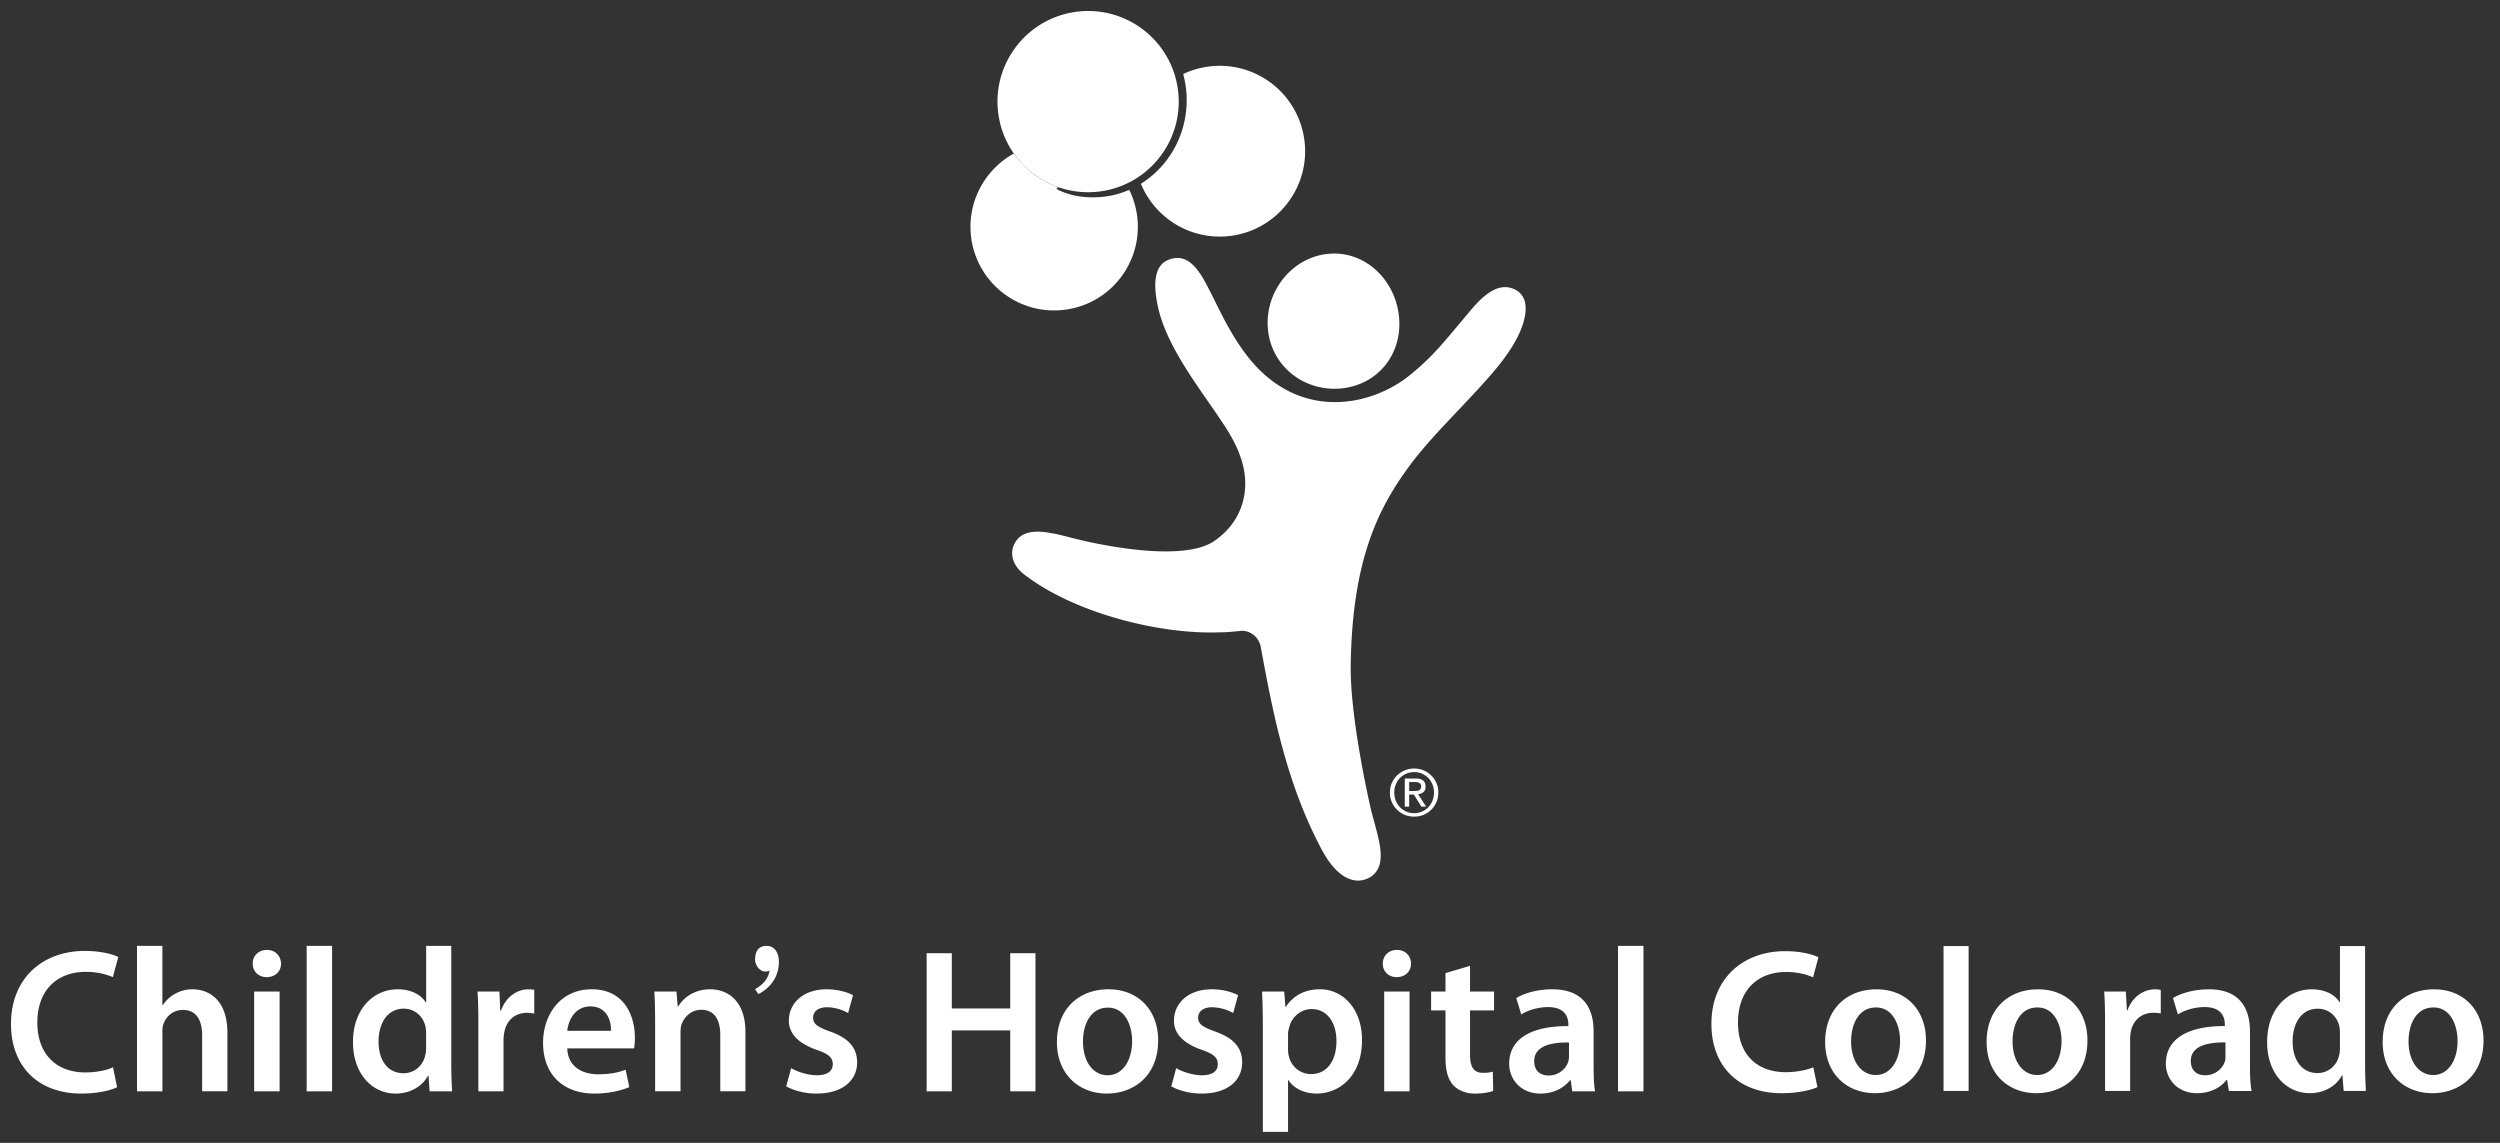
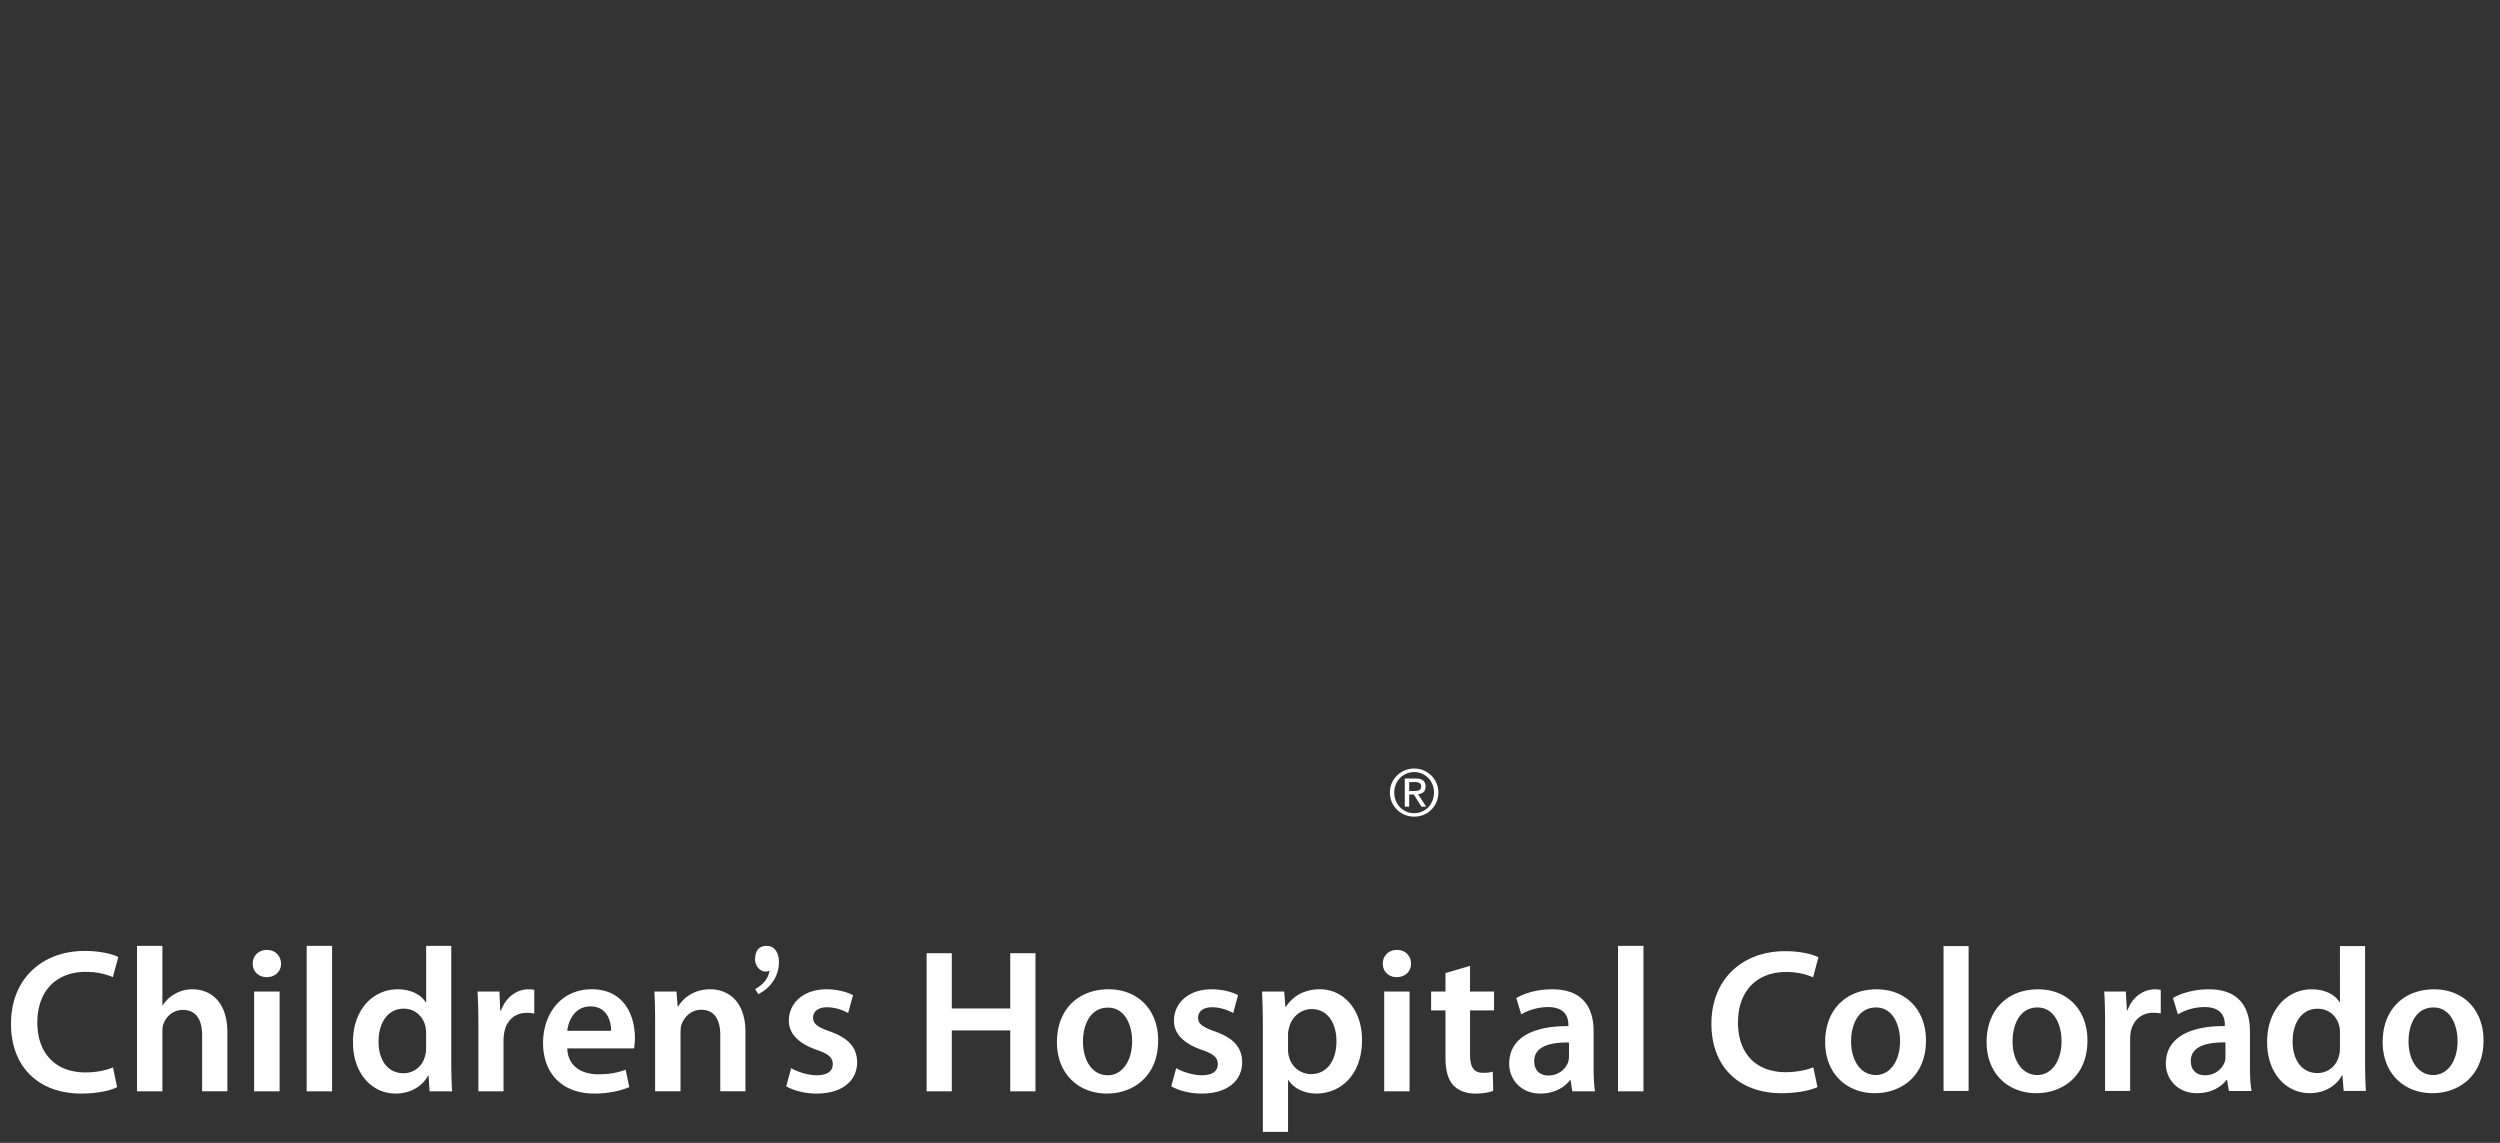
<svg xmlns="http://www.w3.org/2000/svg" width="455" height="208">
  <rect width="100%" height="100%" fill="#333333" stroke="none" />
  <g fill="#FFF" fill-rule="nonzero">
-     <path d="M214.389 16.335C213.2 7.304 204.909.952 195.883 2.143c-9.032 1.191-15.39 9.475-14.199 18.506 1.191 9.03 9.48 15.383 18.515 14.194 9.03-1.193 15.376-9.479 14.19-18.508M254.607 57.507c-.744-6.781-6.37-12.02-13.021-11.297-6.647.727-11.55 7.12-10.807 13.905.743 6.781 6.833 11.288 13.491 10.563 6.643-.732 11.073-6.394 10.337-13.171" />
-     <path d="M210.735 55.779c1.666 7.699 7.972 15.286 12.293 21.951 2.38 3.67 3.327 6.598 3.558 9.116.268 2.938-.379 8.04-5.59 11.618-5.293 3.64-18.934 1.217-25.818-.544-1.729-.444-2.985-.766-3.719-.862-4.746-.97-6.083.665-6.705 1.685-.992 1.62-.786 4.124 1.986 6.06 9.096 6.858 24.3 10.626 34.905 10.288 1.701-.011 2.34-.092 3.97-.244 1.618-.266 3.476.889 3.848 2.917 2.118 11.526 4.574 24.623 11.057 36.802 3.22 6.056 6.685 6.36 8.794 5.104 3.795-2.272 1.164-7.943.005-13.168-1.055-4.798-3.605-17.226-3.488-25.435.264-19.476 5.22-28.787 10.547-36.081 4.117-5.642 10.036-11.053 15.28-17.14 2.38-2.77 4.318-5.59 5.31-8.284 1.363-3.743.6-5.83-1.043-6.761-2.714-1.51-5.396.27-8.154 3.54-5.187 6.152-6.806 8.377-11.183 11.939-7.077 5.758-20.915 8.823-30.412-4.592-2.711-3.821-4.435-7.708-6.033-10.831-1.364-2.649-3.218-6.305-6.354-5.87-3.804.521-3.992 4.43-3.054 8.792M192.916 34.16c-3.403-1.096-6.347-3.304-8.388-6.221-5.412 2.978-8.682 9.078-7.74 15.548 1.23 8.324 8.971 14.078 17.286 12.847 8.322-1.214 14.077-8.958 12.85-17.28a15.304 15.304 0 00-1.405-4.504c-2.376 1.048-5.01 1.511-7.744 1.328-1.583-.103-3.28-.417-5.14-1.288-.218-.1-.33-.253-.294-.351.04-.12.296-.166.575-.078M237.363 25.255c-1.249-8.485-9.14-14.36-17.635-13.109a15.415 15.415 0 00-4.383 1.324c.52 1.952.748 4.025.577 6.17-.465 5.94-3.712 10.97-8.276 13.8 2.644 6.44 9.403 10.515 16.607 9.452 8.494-1.247 14.362-9.143 13.11-17.637" />
    <path d="M253.31 142.508c.24-.529.56-.992.96-1.38.408-.391.872-.698 1.411-.922a4.346 4.346 0 011.704-.333c.6 0 1.164.11 1.7.333.53.224.996.53 1.396.923.397.387.717.85.945 1.379.24.532.354 1.108.354 1.723 0 .634-.114 1.218-.354 1.753-.228.538-.548 1.001-.945 1.397-.4.395-.866.699-1.397.923-.535.217-1.099.322-1.699.322-.604 0-1.17-.105-1.704-.322a4.45 4.45 0 01-1.41-.923c-.4-.396-.721-.86-.96-1.397a4.421 4.421 0 01-.348-1.753c0-.615.12-1.188.347-1.723m.73 3.219c.18.459.44.855.755 1.191.329.331.712.598 1.15.788.442.197.925.291 1.44.291.504 0 .98-.094 1.42-.29a3.64 3.64 0 001.144-.789c.322-.336.573-.732.756-1.191a3.91 3.91 0 00.278-1.496 3.811 3.811 0 00-1.034-2.641 3.702 3.702 0 00-1.145-.784 3.62 3.62 0 00-1.419-.286c-.515 0-.998.1-1.44.286a3.732 3.732 0 00-1.15.784 3.71 3.71 0 00-.755 1.18c-.188.452-.282.94-.282 1.461 0 .545.094 1.044.282 1.496m3.611-4.039c.614 0 1.064.123 1.353.367.297.242.447.61.447 1.104 0 .46-.134.795-.39 1.01-.257.217-.577.34-.966.38l1.47 2.266h-.861l-1.39-2.205h-.842v2.205h-.802v-5.127h1.981zm-.351 2.268c.18 0 .347-.004.508-.016.164-.01.305-.042.432-.103a.59.59 0 00.296-.246c.074-.112.112-.268.112-.474a.749.749 0 00-.099-.406.703.703 0 00-.26-.232 1.132 1.132 0 00-.362-.115 2.694 2.694 0 00-.4-.024h-1.055v1.616h.828zM137.425 180.032c1.362-.803 2.385-1.786 2.629-3.383-1.523.694-2.629-.866-2.629-1.994 0-1.409.524-2.503 2.11-2.503 1.62 0 2.227 1.522 2.227 2.908 0 2.579-1.446 4.708-3.728 5.863l-.609-.89zM21.31 197.858c-1.08.573-3.464 1.17-6.484 1.17C6.838 199.029 2 193.997 2 186.358c0-8.295 5.743-13.287 13.417-13.287 3.025 0 5.185.624 6.114 1.11l-.998 3.658c-1.202-.52-2.841-.962-4.926-.962-5.106 0-8.811 3.208-8.811 9.248 0 5.52 3.255 9.058 8.771 9.058 1.86 0 3.802-.374 5.002-.931l.74 3.607zM24.93 172.15h4.625v10.793h.076c.56-.849 1.335-1.606 2.268-2.085a6.343 6.343 0 013.144-.806c3.09 0 6.34 2.042 6.34 7.865v10.697h-4.594v-10.182c0-2.646-.967-4.625-3.506-4.625-1.798 0-3.058 1.184-3.535 2.579-.157.363-.19.853-.19 1.375v10.856h-4.626v-26.468h-.002zM51.155 175.376c0 1.38-1.023 2.462-2.621 2.462-1.53 0-2.541-1.081-2.541-2.462 0-1.404 1.052-2.488 2.58-2.488 1.561 0 2.522 1.084 2.582 2.488m-4.9 5.08h4.632v18.163h-4.633v-18.164zM55.814 172.15h4.625v26.467h-4.625zM82.13 172.15v21.362c0 1.86.077 3.869.15 5.107h-4.093l-.195-2.875h-.074c-1.08 2.015-3.275 3.287-5.926 3.287-4.328 0-7.746-3.701-7.746-9.291-.059-6.08 3.756-9.688 8.113-9.688 2.505 0 4.303 1.028 5.113 2.371h.088V172.15h4.57zm-4.575 15.873c0-.374-.047-.824-.123-1.196-.403-1.787-1.863-3.248-3.958-3.248-2.937 0-4.58 2.612-4.58 6.015 0 3.311 1.643 5.734 4.553 5.734 1.858 0 3.5-1.26 3.94-3.242.119-.412.166-.857.166-1.341v-2.722h.002zM87.063 186.303c0-2.456-.047-4.211-.159-5.848h3.988l.157 3.468h.145c.896-2.581 3.031-3.87 4.963-3.87.442 0 .701.028 1.08.091v4.332c-.379-.067-.788-.14-1.34-.14-2.207 0-3.698 1.41-4.1 3.463a7.687 7.687 0 00-.155 1.417v9.403h-4.58v-12.316h.001zM103.246 190.814c.1 3.287 2.68 4.704 5.588 4.704 2.129 0 3.653-.307 5.037-.83l.658 3.167c-1.558.647-3.72 1.174-6.333 1.174-5.89 0-9.359-3.66-9.359-9.224 0-5.029 3.052-9.755 8.87-9.755 5.936 0 7.843 4.836 7.843 8.826 0 .857-.083 1.533-.152 1.936h-12.152v.002zm7.963-3.206c.051-1.679-.699-4.44-3.75-4.44-2.843 0-4.032 2.575-4.213 4.44h7.963zM119.23 185.867c0-2.087-.037-3.844-.138-5.412h4.023l.228 2.716h.106c.788-1.406 2.758-3.12 5.785-3.12 3.165 0 6.436 2.04 6.436 7.786v10.777h-4.578v-10.253c0-2.618-.97-4.583-3.47-4.583-1.816 0-3.088 1.296-3.582 2.675-.144.419-.186.965-.186 1.491v10.668h-4.623v-12.745zM143.992 194.403c1.039.631 3.022 1.294 4.659 1.294 2.015 0 2.912-.815 2.912-2.008 0-1.234-.754-1.865-2.995-2.642-3.54-1.242-5.026-3.166-4.993-5.306 0-3.195 2.644-5.69 6.869-5.69 2.013 0 3.759.516 4.807 1.072l-.894 3.25c-.78-.456-2.24-1.05-3.837-1.05-1.645 0-2.532.78-2.532 1.901 0 1.164.844 1.715 3.161 2.537 3.285 1.19 4.805 2.865 4.852 5.556 0 3.278-2.58 5.712-7.395 5.712-2.194 0-4.182-.565-5.52-1.317l.906-3.309zM173.228 173.48v10.063h10.637v-10.064h4.59v25.14h-4.59v-11.082h-10.637v11.082h-4.58v-25.14zM210.784 189.357c0 6.68-4.692 9.672-9.318 9.672-5.135 0-9.105-3.545-9.105-9.363 0-5.971 3.923-9.616 9.394-9.616 5.41 0 9.03 3.797 9.03 9.307m-13.682.197c0 3.495 1.71 6.143 4.507 6.143 2.617 0 4.435-2.572 4.435-6.221 0-2.826-1.258-6.086-4.393-6.086-3.246 0-4.549 3.144-4.549 6.164M214.066 194.403c1.041.631 3.018 1.294 4.668 1.294 2.015 0 2.904-.815 2.904-2.008 0-1.234-.752-1.865-2.984-2.642-3.544-1.242-5.042-3.166-4.986-5.306 0-3.195 2.644-5.69 6.853-5.69 2.022 0 3.77.516 4.804 1.072l-.886 3.25c-.784-.456-2.248-1.05-3.842-1.05-1.641 0-2.541.78-2.541 1.901 0 1.164.866 1.715 3.168 2.537 3.286 1.19 4.818 2.865 4.851 5.556 0 3.278-2.565 5.712-7.381 5.712-2.203 0-4.189-.565-5.523-1.317l.895-3.309zM229.837 186.487c0-2.382-.072-4.312-.14-6.034h4.028l.218 2.8h.078c1.339-2.059 3.466-3.205 6.222-3.205 4.177 0 7.645 3.58 7.645 9.237 0 6.573-4.135 9.741-8.27 9.741-2.277 0-4.184-.978-5.111-2.433h-.083v9.405h-4.587v-19.511zm4.587 4.524c0 .441.04.847.159 1.265.434 1.854 2.082 3.208 4.018 3.208 2.92 0 4.633-2.435 4.633-6.01 0-3.204-1.572-5.822-4.525-5.822-1.894 0-3.654 1.386-4.088 3.401a3.993 3.993 0 00-.197 1.15v2.808zM256.81 175.376c0 1.38-1.01 2.462-2.613 2.462-1.531 0-2.534-1.081-2.534-2.462 0-1.404 1.047-2.488 2.57-2.488 1.57 0 2.545 1.084 2.577 2.488m-4.888 5.08h4.615v18.163h-4.615v-18.164zM267.545 175.785v4.67h4.372v3.432h-4.372v8.009c0 2.207.6 3.36 2.36 3.36.848 0 1.264-.074 1.784-.22l.074 3.504c-.67.258-1.859.493-3.318.493-1.673 0-3.09-.598-3.954-1.53-.96-1.054-1.415-2.69-1.415-5.079v-8.537h-2.615v-3.432h2.615v-3.351l4.469-1.319zM290.04 194.253c0 1.639.063 3.249.26 4.366h-4.146l-.294-2.024h-.116c-1.12 1.424-3.011 2.436-5.373 2.436-3.652 0-5.698-2.662-5.698-5.42 0-4.579 4.06-6.894 10.769-6.858v-.298c0-1.184-.484-3.165-3.685-3.165-1.794 0-3.65.557-4.894 1.336l-.896-2.975c1.348-.824 3.696-1.599 6.553-1.599 5.839 0 7.516 3.688 7.516 7.632v6.57h.004zm-4.484-4.516c-3.246-.067-6.331.632-6.331 3.388 0 1.798 1.146 2.617 2.608 2.617 1.818 0 3.166-1.191 3.582-2.496.112-.343.141-.719.141-1.017v-2.492zM294.478 172.15h4.632v26.467h-4.632zM330.778 197.85c-1.088.518-3.466 1.111-6.51 1.111-7.955 0-12.789-4.974-12.789-12.629 0-8.25 5.765-13.22 13.415-13.22 3.016 0 5.13.634 6.058 1.113l-.97 3.642c-1.19-.52-2.858-.97-4.902-.97-5.082 0-8.765 3.198-8.765 9.218 0 5.537 3.192 9.022 8.731 9.022 1.818 0 3.746-.371 4.977-.888l.755 3.602zM350.526 189.35c0 6.638-4.679 9.611-9.282 9.611-5.084 0-9.065-3.483-9.065-9.324 0-5.94 3.893-9.58 9.36-9.58 5.383 0 8.987 3.792 8.987 9.293m-13.627.184c0 3.479 1.746 6.12 4.495 6.12 2.595 0 4.415-2.52 4.415-6.203 0-2.817-1.258-6.092-4.38-6.092-3.23 0-4.53 3.161-4.53 6.175M353.725 172.179h4.563v26.373h-4.563zM379.915 189.35c0 6.638-4.68 9.611-9.289 9.611-5.09 0-9.063-3.483-9.063-9.324 0-5.94 3.91-9.58 9.365-9.58 5.385 0 8.987 3.792 8.987 9.293m-13.628.184c0 3.479 1.744 6.12 4.491 6.12 2.604 0 4.422-2.52 4.422-6.203 0-2.817-1.258-6.092-4.381-6.092-3.238 0-4.532 3.161-4.532 6.175M383.12 186.299c0-2.447-.04-4.24-.154-5.837h3.938l.186 3.419h.112c.896-2.521 3.005-3.822 4.984-3.822.445 0 .703.036 1.072.11v4.271a7.987 7.987 0 00-1.377-.114c-2.153 0-3.67 1.375-4.079 3.455a7.778 7.778 0 00-.116 1.377v9.398h-4.563V186.3h-.002zM409.494 194.213c0 1.632.072 3.235.296 4.343h-4.127l-.335-2.006h-.106c-1.083 1.417-2.977 2.411-5.35 2.411-3.638 0-5.69-2.628-5.69-5.384 0-4.522 4.05-6.869 10.736-6.833v-.29c0-1.199-.481-3.167-3.678-3.167-1.785 0-3.645.562-4.863 1.333l-.896-2.974c1.34-.81 3.679-1.591 6.544-1.591 5.792 0 7.467 3.68 7.467 7.659v6.499h.002zm-4.462-4.5c-3.228-.027-6.307.633-6.307 3.383 0 1.784 1.147 2.603 2.586 2.603 1.865 0 3.168-1.19 3.61-2.49.111-.33.111-.67.111-1.004v-2.492zM430.445 172.18v21.285c0 1.867.07 3.866.152 5.087h-4.048l-.23-2.855h-.072c-1.072 2.002-3.275 3.262-5.868 3.262-4.345 0-7.76-3.665-7.76-9.246-.04-6.05 3.744-9.656 8.1-9.656 2.477 0 4.27 1.003 5.08 2.342h.072V172.18h4.574zm-4.574 15.822c0-.367-.03-.846-.108-1.213-.398-1.755-1.851-3.202-3.938-3.202-2.932 0-4.567 2.595-4.567 5.949 0 3.345 1.635 5.763 4.534 5.763 1.856 0 3.49-1.268 3.929-3.242.119-.403.148-.853.148-1.332v-2.723h.002zM452 189.35c0 6.638-4.693 9.611-9.289 9.611-5.084 0-9.065-3.483-9.065-9.324 0-5.94 3.903-9.58 9.358-9.58 5.392 0 8.996 3.792 8.996 9.293m-13.646.184c0 3.479 1.758 6.12 4.505 6.12 2.604 0 4.417-2.52 4.417-6.203 0-2.817-1.258-6.092-4.383-6.092-3.229 0-4.539 3.161-4.539 6.175" />
  </g>
</svg>